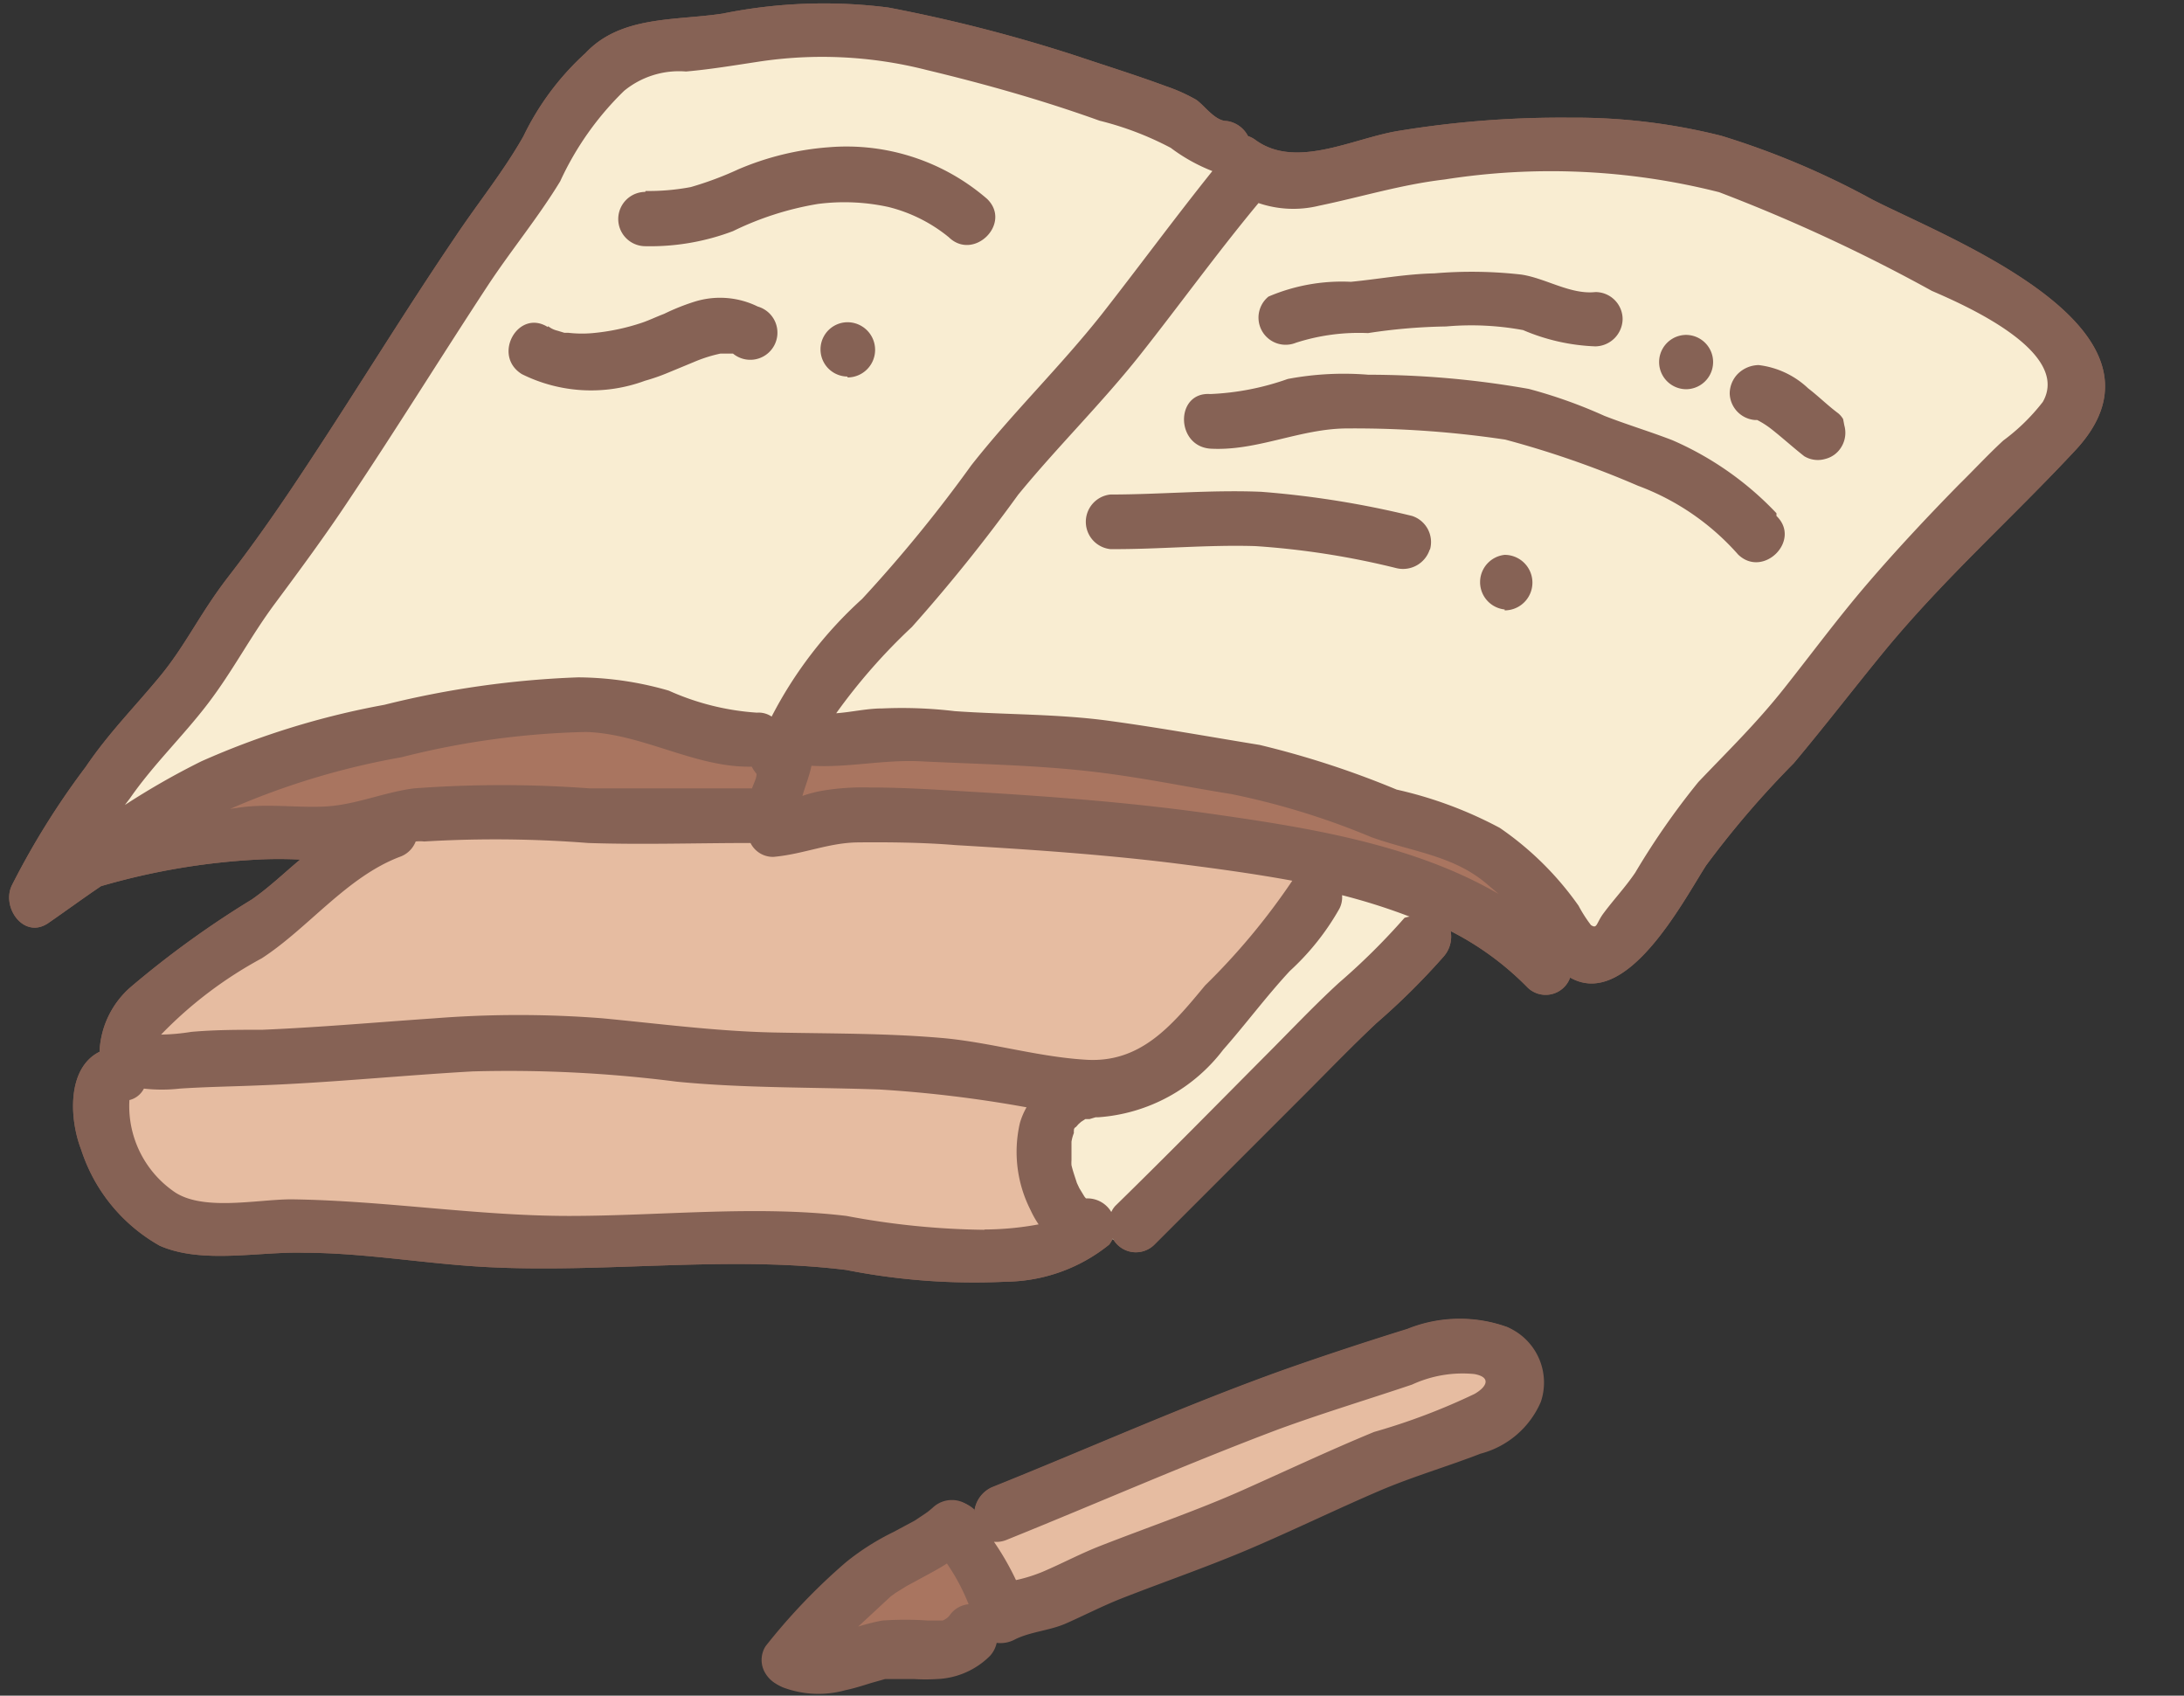
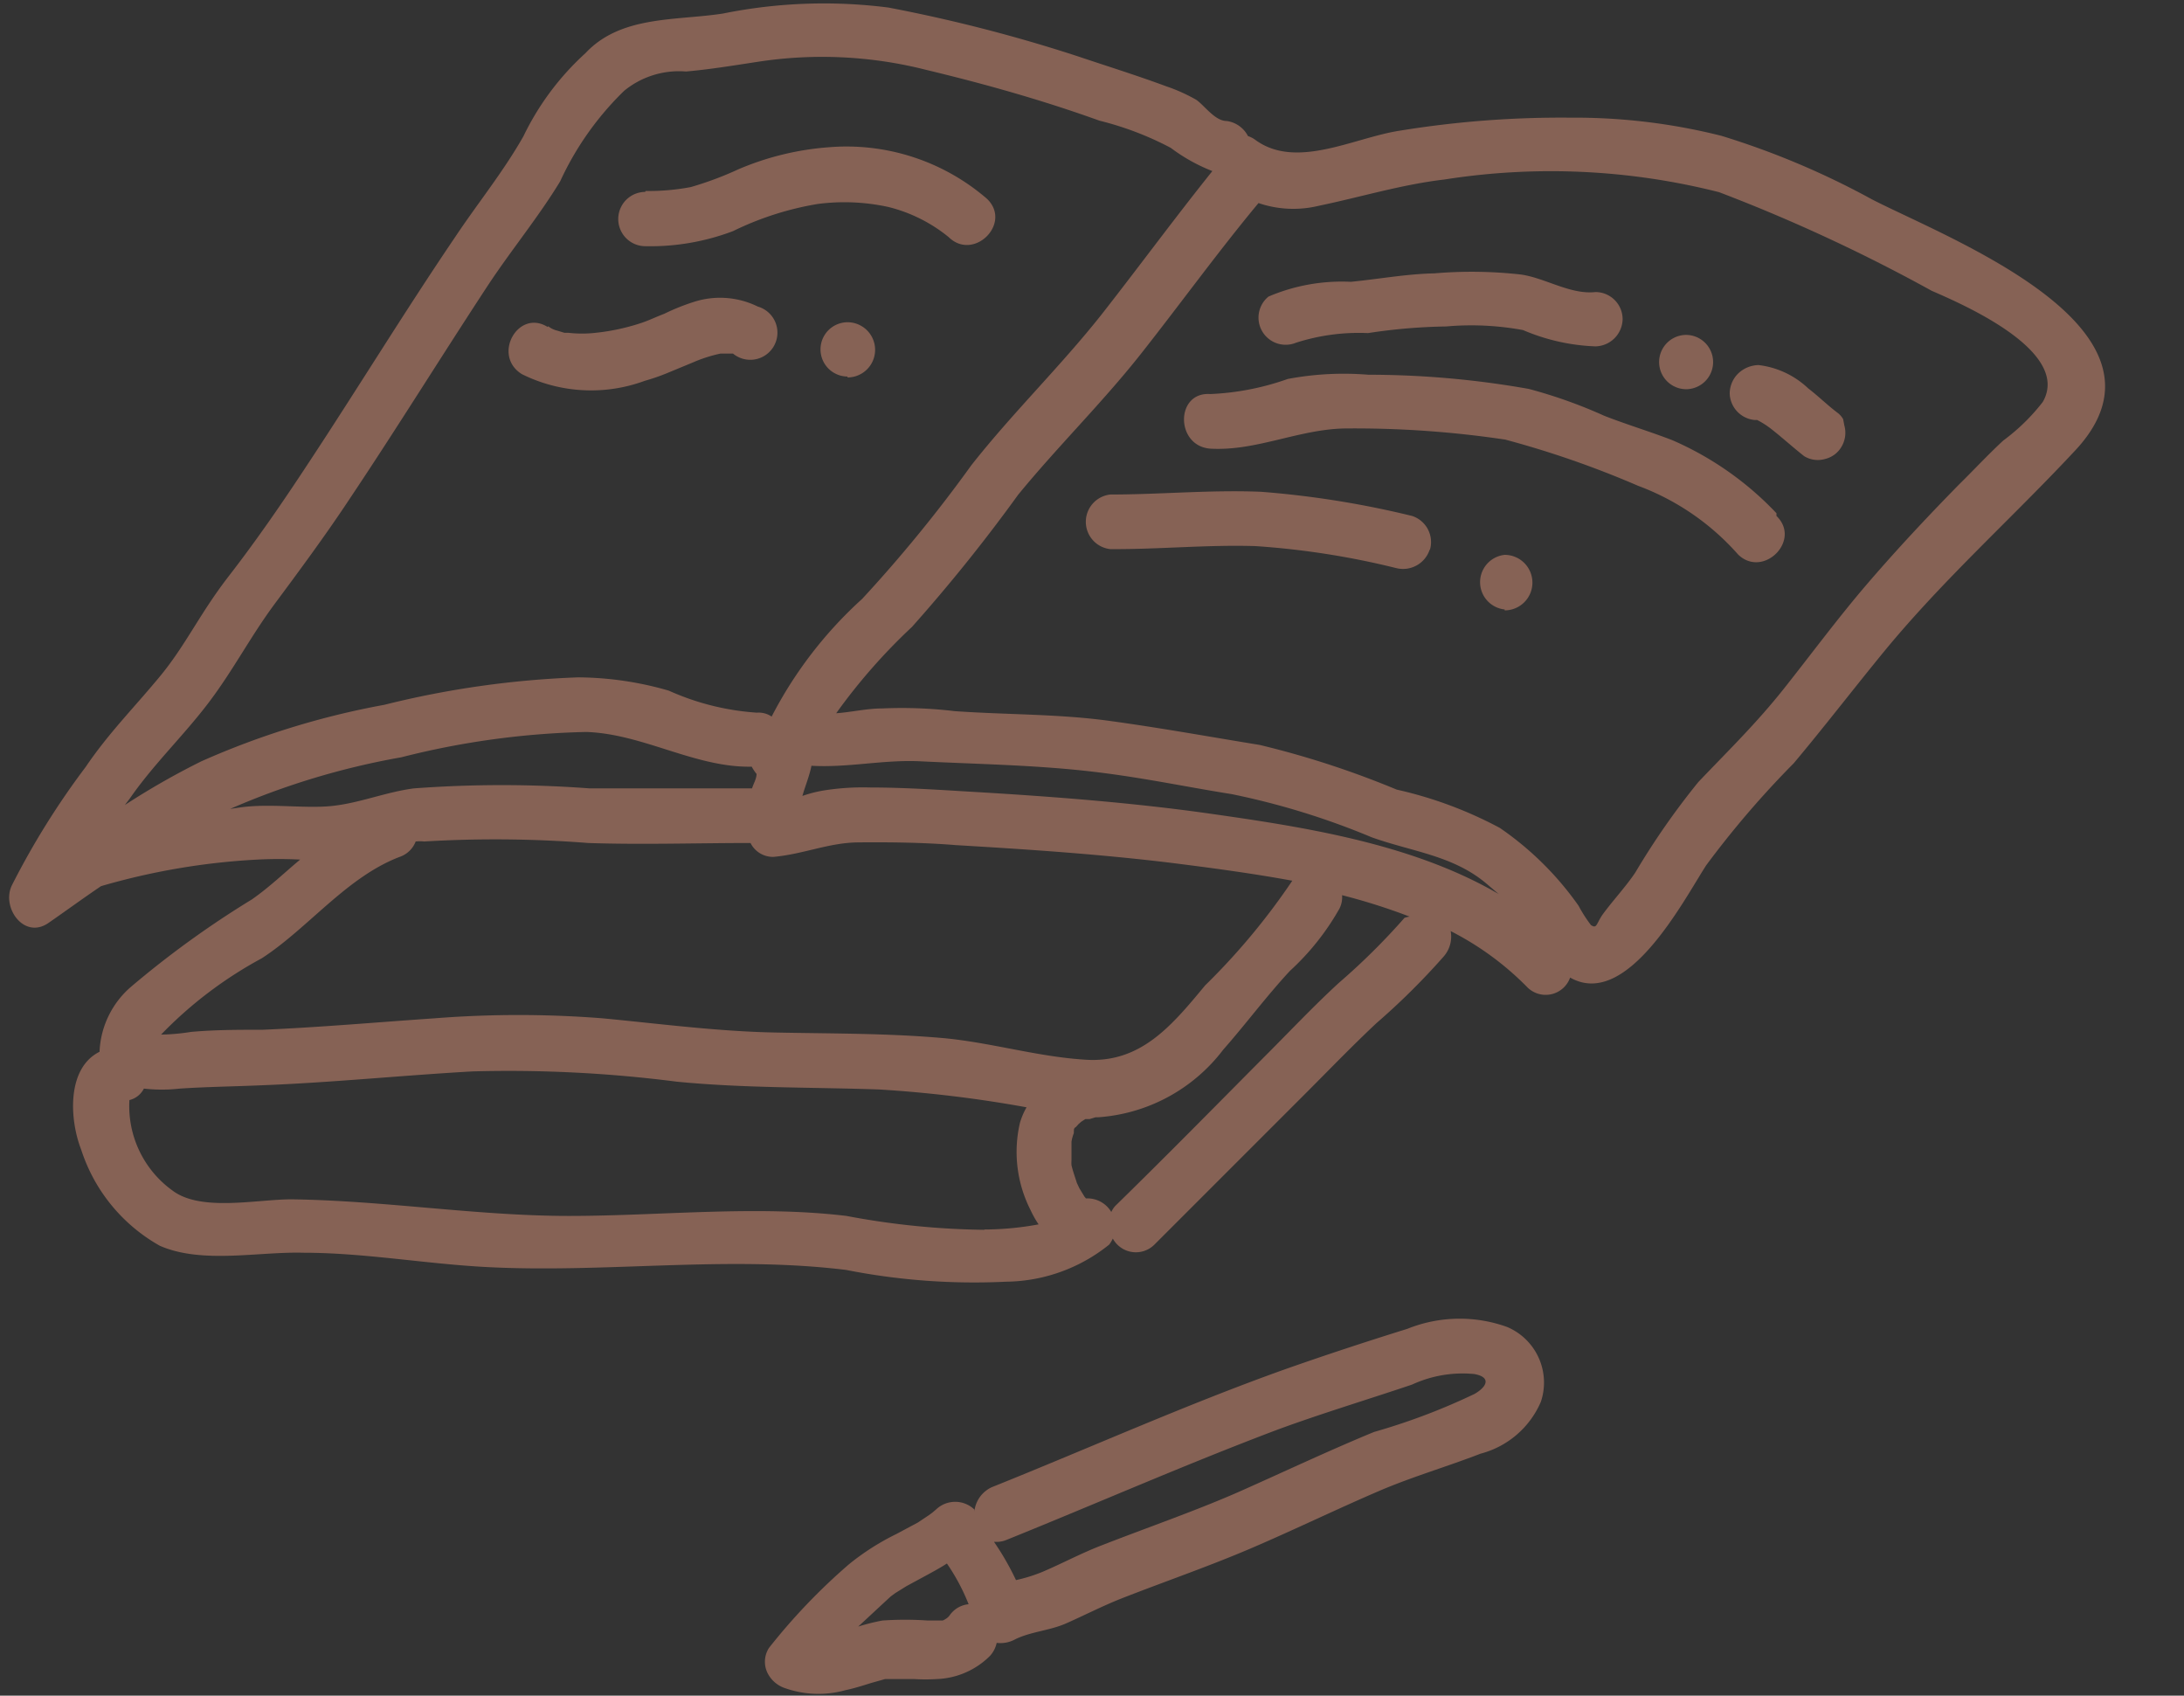
<svg xmlns="http://www.w3.org/2000/svg" fill="#000000" height="56.2" preserveAspectRatio="xMidYMid meet" version="1" viewBox="-0.3 -0.1 72.4 56.2" width="72.4" zoomAndPan="magnify">
  <rect x="-0.3" y="-0.1" width="72.4" height="56.2" fill="#333333" stroke="none" />
  <g data-name="38">
    <g id="change1_1">
-       <path d="M50.67,46.3a3,3,0,0,1-2,1.72c-1.11.43-2.25.76-3.35,1.23-1.42.61-2.81,1.29-4.22,1.89s-2.88,1.11-4.31,1.67c-.64.25-1.24.57-1.87.84s-1.19.27-1.71.54a1,1,0,0,1-.58.1.93.93,0,0,1-.22.43,2.63,2.63,0,0,1-1.77.77,6.09,6.09,0,0,1-.74,0h-.66l-.13,0-.18,0-.46.13c-.29.09-.57.18-.86.24a3.34,3.34,0,0,1-2-.07,1,1,0,0,1-.59-.53.85.85,0,0,1,.06-.8,20,20,0,0,1,2.66-2.78,8.22,8.22,0,0,1,1.57-1l.71-.38.36-.24.11-.08.13-.11a.92.92,0,0,1,1.27,0S32,50,32,50a1,1,0,0,1,.59-.8c3.22-1.29,6.4-2.72,9.67-3.89,1.36-.48,2.73-.93,4.11-1.36a4.64,4.64,0,0,1,3.3-.06A2,2,0,0,1,50.67,46.3ZM61.76,6.51a26.69,26.69,0,0,0-5-2.11,19.92,19.92,0,0,0-5-.6,33.29,33.29,0,0,0-5.65.43c-1.52.23-3.43,1.3-4.79.31a.86.86,0,0,0-.25-.13.93.93,0,0,0-.71-.5c-.38,0-.73-.51-1-.7a5.67,5.67,0,0,0-1-.45c-1-.37-2-.68-2.95-1A50.93,50.93,0,0,0,29.15.15a16.87,16.87,0,0,0-5.49.2c-1.57.24-3.38.06-4.55,1.31a9,9,0,0,0-2.06,2.76c-.67,1.18-1.51,2.21-2.25,3.32-1.67,2.46-3.22,5-4.85,7.47C9.11,16.49,8.24,17.76,7.28,19S5.86,21.28,5,22.32s-1.71,1.89-2.46,3A26,26,0,0,0,.09,29.25c-.35.74.42,1.81,1.23,1.23.58-.4,1.15-.82,1.73-1.21a22.74,22.74,0,0,1,5.18-.88,13.47,13.47,0,0,1,1.42,0c-.53.44-1,.9-1.6,1.32a31.78,31.78,0,0,0-4,2.89A3,3,0,0,0,3,34.76C1.91,35.3,2,37,2.39,38A5.64,5.64,0,0,0,5,41.19c1.4.61,3.26.19,4.75.23,2,0,4,.36,6,.47,4,.22,8-.39,12,.1a21.88,21.88,0,0,0,5.3.39,5.54,5.54,0,0,0,3.42-1.23,1.06,1.06,0,0,0,.12-.2.87.87,0,0,0,1.38.2l5-5c.78-.78,1.55-1.58,2.36-2.34a23.26,23.26,0,0,0,2.23-2.21,1,1,0,0,0,.23-.84,9.75,9.75,0,0,1,2.53,1.85.86.86,0,0,0,1.43-.31c1.88,1.07,3.75-2.54,4.51-3.72a31.14,31.14,0,0,1,2.9-3.38c1-1.19,2-2.49,3-3.71,2-2.43,4.27-4.44,6.38-6.71C72.18,10.79,64.29,7.81,61.76,6.51Z" fill="#866255" />
-     </g>
+       </g>
    <g id="change2_1">
-       <path d="M68,12.17c-.42-1.35-2.57-2.37-3.72-2.92l-.3-.14c-.68-.33-1.36-.68-2-1a32.11,32.11,0,0,0-5.07-2.27,23.59,23.59,0,0,0-9.31-.44,25.38,25.38,0,0,0-2.86.57c-.44.11-.88.22-1.33.31a3.09,3.09,0,0,1-1.79-.08l-.3-.1-.2.24c-.79,1-1.55,2-2.31,3-.53.69-1.06,1.39-1.6,2.07-.69.88-1.45,1.72-2.19,2.54S33.67,15.28,33.07,16c-.44.54-.85,1.09-1.27,1.65a23.67,23.67,0,0,1-2.22,2.71l-.06.06A19.7,19.7,0,0,0,27,23.29l-.5.76.91-.06c.3,0,.59-.06.88-.09s.44-.06.65-.07a12.5,12.5,0,0,1,2,.06l.31,0,1.95.1c1,0,2.1.08,3.14.22s2.29.35,3.43.54l1.53.26a14.17,14.17,0,0,1,2.93.89c.51.2,1,.4,1.55.57.34.11.68.2,1,.29a8.08,8.08,0,0,1,2.37.93,10.11,10.11,0,0,1,2.5,2.47s.06.11.1.18a1.78,1.78,0,0,0,.41.57.71.71,0,0,0,.37.12h.12a.66.66,0,0,0,.41-.37l.11-.19c.14-.2.3-.39.46-.58a10.06,10.06,0,0,0,.63-.83c.18-.27.35-.54.52-.81a17.25,17.25,0,0,1,1.53-2.15c.34-.38.69-.75,1-1.12.61-.63,1.23-1.29,1.8-2L60,21.92c.61-.79,1.24-1.6,1.9-2.38.89-1,1.88-2.11,3-3.28l.25-.26c.39-.4.78-.8,1.18-1.18l.39-.32a4.07,4.07,0,0,0,1-1.06A1.54,1.54,0,0,0,68,12.17Zm-10,1.12a.45.45,0,0,1-.42-.45.56.56,0,0,1,.12-.3.55.55,0,0,1,.32-.13,2.48,2.48,0,0,1,1.38.67c.16.12.32.26.47.39s.34.3.5.42l0,0,.07.16a.47.47,0,0,1-.06.33v0a.45.45,0,0,1-.24.18.6.6,0,0,1-.31,0l-.53-.44-.56-.47c-.12-.08-.23-.16-.36-.23v-.15Zm-2.32-1a.45.45,0,1,1,.42-.45A.42.42,0,0,1,55.61,12.3Zm2,5.56a8.92,8.92,0,0,0-3.45-2.29c-.53-.17-1-.38-1.55-.59a14.69,14.69,0,0,0-2.92-1,32.68,32.68,0,0,0-4.85-.36h-.45A9.29,9.29,0,0,0,42.1,14a7.44,7.44,0,0,1-2.21.32.5.5,0,0,1-.45-.56.44.44,0,0,1,.11-.27.38.38,0,0,1,.28-.08,5.62,5.62,0,0,0,2-.32c.24-.07.47-.14.72-.19a9.28,9.28,0,0,1,2.54-.13l.85,0a23.51,23.51,0,0,1,4.39.42,13.57,13.57,0,0,1,2.19.77l.24.09c.4.17.82.31,1.24.45s.69.24,1,.37a10.17,10.17,0,0,1,3.27,2.32.35.35,0,0,1,.12.37A.56.56,0,0,1,58,18,.37.37,0,0,1,57.64,17.86Zm-4.78-7.71a.5.5,0,0,1,.18.36c0,.38-.41.45-.49.46a3.69,3.69,0,0,1-1.5-.3c-.25-.08-.5-.17-.75-.23a5.78,5.78,0,0,0-1.54-.17l-.74,0h-.39a17.56,17.56,0,0,0-2.64.23c-.24,0-.49,0-.76,0a3.55,3.55,0,0,0-1.8.33.36.36,0,0,1-.4,0,.55.55,0,0,1-.27-.46.37.37,0,0,1,.21-.33,4,4,0,0,1,1.86-.38l.69-.05,1-.12a17,17,0,0,1,1.75-.17,16,16,0,0,1,2.77.07,5,5,0,0,1,.89.27,3.86,3.86,0,0,0,1.69.32A.27.27,0,0,1,52.86,10.15Zm-6.78,8.16-.92-.18a21.18,21.18,0,0,0-3.83-.56h-.61c-.67,0-1.34,0-2,.05s-1.47.06-2.21.06a.4.4,0,0,1-.36-.2.57.57,0,0,1,0-.54.39.39,0,0,1,.34-.17c.76,0,1.53,0,2.27-.05s1.81-.08,2.71,0a24,24,0,0,1,3.94.59l1,.2a.33.33,0,0,1,.21.16.5.5,0,0,1,.07.39A.47.47,0,0,1,46.08,18.31Zm3.92.91a.42.42,0,1,1-.84,0,.42.42,0,1,1,.84,0ZM46.64,29.74l.85.33-.78.47-.11.08a20.09,20.09,0,0,1-1.84,1.85l-.36.33c-.6.55-1.18,1.14-1.74,1.71l-.67.68-2.14,2.15L37,40.19,36.6,41l-.4-.64a.46.46,0,0,0-.42-.24l-.21,0-.15-.16.29-.34-.35.27-.06-.07c-.06-.1-.12-.2-.17-.3l-.17-.4c-.05-.15-.1-.31-.14-.48l0-.21c0-.13,0-.25,0-.37a1.09,1.09,0,0,1,0-.18s0-.07,0-.11v-.09a1,1,0,0,1,0-.17.45.45,0,0,1,0-.11v-.12l.07-.08,0,0a.67.67,0,0,1,.11-.18l.11-.18h0l.16-.12a.85.85,0,0,1,.15-.09l.21-.09.17,0h0l.24-.08A5.21,5.21,0,0,0,40,34.28c.32-.37.63-.75.94-1.12s.83-1,1.28-1.51l.26-.26a6.94,6.94,0,0,0,1.31-1.68v0a.36.36,0,0,0,0-.21l0-.62.61.15A21.07,21.07,0,0,1,46.64,29.74ZM31.21,17c.35-.45.69-.9,1-1.34h0c.67-.83,1.39-1.63,2.1-2.41s1.51-1.67,2.22-2.57l1.51-2c.71-.94,1.43-1.88,2.16-2.79l.41-.51L40,5.18A4.41,4.41,0,0,1,39,4.6l-.22-.15a7.74,7.74,0,0,0-1.89-.77l-.58-.18c-2.21-.74-4-1.27-5.77-1.68a14,14,0,0,0-5.77-.28l-.35.05c-.66.1-1.33.2-2,.26l-.22,0a2.91,2.91,0,0,0-2.08.71A7.49,7.49,0,0,0,18.29,5c-.13.23-.26.47-.4.7-.4.66-.88,1.31-1.34,1.94-.35.48-.69,1-1,1.45-.72,1.09-1.42,2.19-2.13,3.29-.82,1.28-1.64,2.57-2.49,3.84s-1.66,2.41-2.46,3.43A21.08,21.08,0,0,0,7.26,21.4c-.34.54-.66,1.05-1,1.54s-.76.93-1.14,1.37A19.86,19.86,0,0,0,3.6,26.13L2.41,28,4.09,27A23.5,23.5,0,0,1,6.6,25.54a26.35,26.35,0,0,1,6-1.84l.89-.18a25.39,25.39,0,0,1,5.44-.72,10.57,10.57,0,0,1,2.84.42c.26.08.51.17.76.27a5.58,5.58,0,0,0,2.33.48A.34.34,0,0,1,25,24l.43.26.21-.45a13.38,13.38,0,0,1,2.92-3.77A26.31,26.31,0,0,0,31.21,17Zm-3.42-5.89a.42.42,0,0,1,.43.45.43.43,0,1,1-.43-.45Zm-3.71.07h0l0-.3-.65.31a5.7,5.7,0,0,0-.94.31l-.45.18-.43.19a4.78,4.78,0,0,1-.7.23,4.6,4.6,0,0,1-3.7-.13.46.46,0,0,1-.12-.66.43.43,0,0,1,.33-.21.46.46,0,0,1,.22.07,1.24,1.24,0,0,0,.39.19l.25.08a.68.68,0,0,0,.22,0,4.16,4.16,0,0,0,1,0,7.72,7.72,0,0,0,1.7-.41,3.69,3.69,0,0,0,.42-.17l.32-.13.08,0a6.26,6.26,0,0,1,.91-.34,2.37,2.37,0,0,1,1.77.12.34.34,0,0,1,.18.25.45.45,0,0,1,0,.36.48.48,0,0,1-.64.15Zm-3-3.52a.36.36,0,0,1-.31-.11.47.47,0,0,1-.11-.31.44.44,0,0,1,.43-.48,7.4,7.4,0,0,0,1.6-.15,10.37,10.37,0,0,0,1.39-.49L24.34,6a8.41,8.41,0,0,1,2.89-.7h.36a6.5,6.5,0,0,1,4.55,1.59.33.33,0,0,1,.12.36.56.56,0,0,1-.37.38.4.4,0,0,1-.4-.12,5.5,5.5,0,0,0-2.24-1.16,7.18,7.18,0,0,0-2.49-.12A9,9,0,0,0,24.22,7l-.4.17A7.31,7.31,0,0,1,21.09,7.61Z" fill="#f9edd2" />
-     </g>
+       </g>
    <g id="change3_1">
-       <path d="M48.82,46.49a9,9,0,0,1-2.19.88c-.44.13-.84.25-1.21.4-1,.41-2,.85-2.92,1.29l-1.44.65c-1,.45-2.06.84-3.07,1.22l-1.64.62c-.36.14-.71.31-1.06.48l-.86.39a7.08,7.08,0,0,1-.94.29l-.37.09L33,52.45a9.18,9.18,0,0,0-.7-1.22l-.54-.84,1,.15a.41.41,0,0,0,.2,0L36,49.24c1.94-.81,3.94-1.65,6-2.39,1.18-.44,2.41-.83,3.59-1.21l1-.33A4.08,4.08,0,0,1,48.69,45c.53.1.66.41.69.58S49.39,46.13,48.82,46.49ZM5.88,34.59l.16,0c.49,0,1,0,1.48,0l.87,0h0c1.27,0,2.56-.15,3.81-.24l1.91-.14a34.49,34.49,0,0,1,5.49,0l1.6.16c1.33.14,2.72.28,4.1.31l1.26,0c1.44,0,2.93,0,4.38.17.72.07,1.45.21,2.16.34a20.18,20.18,0,0,0,2.49.37h.31c1.92,0,3-1.33,4.11-2.64.29-.35.63-.71,1-1.07a11.08,11.08,0,0,0,2-2.48l.27-.54-.59-.11c-1.31-.24-2.58-.4-3.82-.56l-.21,0c-2.35-.3-4.64-.45-7.19-.6-1-.06-2.11-.11-3.28-.09a7.12,7.12,0,0,0-1.63.25,8.46,8.46,0,0,1-1.2.23c-.17,0-.31-.2-.34-.25l-.13-.21h-.78c-1.59,0-3.23,0-4.83,0L18.1,27.3a29.11,29.11,0,0,0-4.38,0l-.32.05-.24,0-.09.23a.45.45,0,0,1-.28.26,10.43,10.43,0,0,0-3,2.09,15.77,15.77,0,0,1-1.62,1.31l-.75.48a10.27,10.27,0,0,0-2.69,2.18l-.56.7.9,0A5.51,5.51,0,0,0,5.88,34.59ZM32.37,41.1h.11a10.64,10.64,0,0,0,1.76-.23l.61-.16-.34-.53a2.44,2.44,0,0,1-.24-.41h0A3.89,3.89,0,0,1,34,37.2a1.75,1.75,0,0,1,.17-.4l.32-.57L32.93,36a31,31,0,0,0-4-.46c-.72,0-1.44,0-2.15,0-1.5,0-3.05-.06-4.56-.21a43.87,43.87,0,0,0-6.82-.34c-1,.06-2,.14-3.07.21-1.29.1-2.63.2-3.94.25l-.9,0c-.61,0-1.22,0-1.83.08a5.64,5.64,0,0,1-1.1,0l-.32-.05-.14.3a.33.33,0,0,1-.21.14L3.58,36l0,.3a3.91,3.91,0,0,0,1.61,3.42,4.84,4.84,0,0,0,3.22.43c.36,0,.7,0,1,0,1.46,0,3,.15,4.39.27s3.2.27,4.82.28c1,0,2,0,3.07-.07a41,41,0,0,1,6.07.09c.42,0,.85.12,1.27.19a18.13,18.13,0,0,0,2.88.3Z" fill="#e6bca1" />
-     </g>
+       </g>
    <g id="change4_1">
-       <path d="M49.65,29.23l-.53.73c-2.91-1.75-6.75-2.28-9.56-2.67-2.57-.36-5.17-.54-7.37-.68l-.33,0c-1.09-.06-2.21-.14-3.31-.12h-.22a6.73,6.73,0,0,0-1.28.07,3.16,3.16,0,0,0-.64.17l-.8.25.23-.81c0-.13.09-.28.13-.42s.12-.35.16-.51l.09-.37.37,0a12.79,12.79,0,0,0,1.74-.07,13.63,13.63,0,0,1,1.82-.08l1.47.06c1.31.06,2.67.11,4,.26,1.14.13,2.29.33,3.4.52l1.55.25A19.59,19.59,0,0,1,44.47,27l.83.3c.37.13.75.24,1.13.34a7.09,7.09,0,0,1,2.81,1.27l.28.25ZM31.45,51.59l-.24-.36-.37.23-.59.34c-.25.13-.5.26-.74.4a2.29,2.29,0,0,0-.29.18l-.11.07-.18.13-.07.06c-.36.31-.72.64-1.08,1L26.32,55l1.9-.59A4.7,4.7,0,0,1,29,54.2a5.45,5.45,0,0,1,1-.05h1.15v-.09l.24-.15a1.1,1.1,0,0,0,.16-.15.41.41,0,0,1,.29-.11l.61,0-.2-.58A6.8,6.8,0,0,0,31.45,51.59ZM25,25.11l-.12-.25h-.29a8.23,8.23,0,0,1-2.7-.55,10.3,10.3,0,0,0-2.77-.6,23.31,23.31,0,0,0-5.38.67l-.85.18A25.53,25.53,0,0,0,7.14,26.3L4.3,27.62l3.1-.47h.14l.2,0a10.65,10.65,0,0,1,1.51-.06A10.56,10.56,0,0,0,10.73,27a9.81,9.81,0,0,0,1.45-.3,9.65,9.65,0,0,1,1.25-.27,28,28,0,0,1,4.58,0l1.18.05c1.64.06,3.3.05,4.91,0h.8l.11-.3c0-.17.11-.34.16-.51l.06-.24-.16-.18A.61.61,0,0,1,25,25.11Z" fill="#a97560" />
-     </g>
+       </g>
    <g id="change1_2">
      <path d="M61.76,6.51a26.69,26.69,0,0,0-5-2.11,19.92,19.92,0,0,0-5-.6,33.29,33.29,0,0,0-5.65.43c-1.52.23-3.43,1.3-4.79.31a.86.86,0,0,0-.25-.13.93.93,0,0,0-.71-.5c-.38,0-.73-.51-1-.7a5.67,5.67,0,0,0-1-.45c-1-.37-2-.68-2.95-1A50.93,50.93,0,0,0,29.15.15a16.87,16.87,0,0,0-5.49.2c-1.57.24-3.38.06-4.55,1.31a9,9,0,0,0-2.06,2.76c-.67,1.18-1.51,2.21-2.25,3.32-1.67,2.46-3.22,5-4.85,7.47C9.11,16.49,8.24,17.76,7.28,19S5.86,21.28,5,22.32s-1.71,1.89-2.46,3A26,26,0,0,0,.09,29.25c-.35.74.42,1.81,1.23,1.23.58-.4,1.15-.82,1.73-1.21a22.74,22.74,0,0,1,5.18-.88,13.47,13.47,0,0,1,1.42,0c-.53.44-1,.9-1.6,1.32a31.78,31.78,0,0,0-4,2.89A3,3,0,0,0,3,34.76C1.91,35.3,2,37,2.39,38A5.64,5.64,0,0,0,5,41.19c1.4.61,3.26.19,4.75.23,2,0,4,.36,6,.47,4,.22,8-.39,12,.1a21.88,21.88,0,0,0,5.3.39,5.54,5.54,0,0,0,3.42-1.23,1.06,1.06,0,0,0,.12-.2.87.87,0,0,0,1.38.2l5-5c.78-.78,1.55-1.58,2.36-2.34a23.26,23.26,0,0,0,2.23-2.21,1,1,0,0,0,.23-.84,9.75,9.75,0,0,1,2.53,1.85.86.86,0,0,0,1.43-.31c1.88,1.07,3.75-2.54,4.51-3.72a31.14,31.14,0,0,1,2.9-3.38c1-1.19,2-2.49,3-3.71,2-2.43,4.27-4.44,6.38-6.71C72.18,10.79,64.29,7.81,61.76,6.51ZM3.84,26.58,4,26.37c.79-1.14,1.77-2.07,2.6-3.16S8,21,8.81,19.91s1.69-2.28,2.47-3.46c1.58-2.36,3.07-4.77,4.62-7.13.77-1.16,1.66-2.24,2.37-3.41a10,10,0,0,1,2.12-3,2.87,2.87,0,0,1,2.05-.64c.8-.07,1.58-.2,2.37-.32a14,14,0,0,1,5.61.27c1.92.46,3.84,1,5.73,1.68a10.36,10.36,0,0,1,2.36.9,5.81,5.81,0,0,0,1.38.77c-1.25,1.56-2.44,3.18-3.67,4.75-1.37,1.73-2.95,3.26-4.32,5a46.61,46.61,0,0,1-3.62,4.43,13.78,13.78,0,0,0-3,3.9.77.77,0,0,0-.49-.13,8.48,8.48,0,0,1-2.92-.73,11,11,0,0,0-3-.44,31.05,31.05,0,0,0-6.43.91,26.75,26.75,0,0,0-6.06,1.87A24.92,24.92,0,0,0,3.84,26.58Zm3.83.08-.34.05A25,25,0,0,1,13,25a27.1,27.1,0,0,1,6.13-.84c1.89.06,3.62,1.19,5.49,1.15a1.43,1.43,0,0,0,.16.24c0,.16-.1.32-.15.48-1.79,0-3.59,0-5.38,0a39.13,39.13,0,0,0-5.83,0c-.92.12-1.78.48-2.69.58S8.68,26.52,7.67,26.66Zm.71,5c1.54-1,2.81-2.69,4.57-3.36a.87.87,0,0,0,.53-.51,1.26,1.26,0,0,1,.28,0,39.52,39.52,0,0,1,5.44.05c1.79.06,3.59,0,5.38,0a.83.83,0,0,0,.76.46c1-.09,1.83-.47,2.8-.48s2.16,0,3.24.09c2.39.14,4.78.3,7.16.59,1.27.16,2.64.34,4,.59a22.18,22.18,0,0,1-2.89,3.47c-1.11,1.34-2.15,2.6-4,2.46-1.56-.1-3.08-.56-4.64-.71-1.89-.17-3.78-.15-5.67-.19s-3.78-.29-5.67-.47a35.59,35.59,0,0,0-5.56,0c-1.9.13-3.81.3-5.71.38-.79,0-1.57,0-2.36.07a7,7,0,0,1-1,.09A13.64,13.64,0,0,1,8.38,31.66Zm23.95,9a26,26,0,0,1-4.57-.46c-3-.36-6.16,0-9.2,0s-6.12-.51-9.2-.55c-1.15,0-3,.42-3.94-.29a3.45,3.45,0,0,1-1.43-3,.73.73,0,0,0,.48-.38,5.3,5.3,0,0,0,1.19,0c.9-.06,1.8-.07,2.71-.11,2.35-.09,4.68-.33,7-.46a43.69,43.69,0,0,1,6.76.34c2.24.22,4.48.18,6.73.26a41.25,41.25,0,0,1,4.87.59,2.39,2.39,0,0,0-.22.52A4.25,4.25,0,0,0,33.86,40a3.26,3.26,0,0,0,.27.48A10,10,0,0,1,32.33,40.65ZM46.26,30.32a22,22,0,0,1-2.17,2.15c-.84.77-1.62,1.6-2.42,2.4-1.66,1.67-3.3,3.34-5,5a.76.76,0,0,0-.13.2.92.92,0,0,0-.84-.45l-.05-.06-.17-.28-.08-.17c-.06-.19-.13-.38-.18-.59a1.1,1.1,0,0,1,0-.16c0-.11,0-.22,0-.33s0-.19,0-.29a1.36,1.36,0,0,1,.08-.29,0,0,0,0,1,0,0,.24.24,0,0,1,0-.07c0-.05,0-.09.07-.13l.08-.09.09-.08.14-.09.05,0,.09,0,.2-.06.09,0a5.7,5.7,0,0,0,4.14-2.24c.75-.85,1.43-1.77,2.21-2.61a8.37,8.37,0,0,0,1.64-2.06.83.83,0,0,0,.09-.45,20.16,20.16,0,0,1,2.24.71A.82.82,0,0,0,46.26,30.32Zm-6.64-3.48c-2.46-.34-4.93-.53-7.4-.68C31,26.09,29.77,26,28.54,26A8.23,8.23,0,0,0,27,26.1a4.23,4.23,0,0,0-.7.18c.09-.32.23-.65.3-1,1.19.07,2.36-.2,3.56-.15,1.81.09,3.64.12,5.44.31s3.29.52,4.93.78a24.92,24.92,0,0,1,4.64,1.43c1.34.48,2.7.6,3.81,1.54l.4.34C46.48,27.84,42.87,27.3,39.62,26.84Zm27.8-13.62a6.63,6.63,0,0,1-1.31,1.28c-.5.46-1,1-1.46,1.45-1.05,1.07-2.08,2.17-3.05,3.3s-1.84,2.31-2.76,3.47S57,24.77,56,25.82a24.87,24.87,0,0,0-2.09,3c-.33.49-.74.92-1.09,1.4-.21.31-.18.47-.38.34a4.65,4.65,0,0,1-.41-.64,10.32,10.32,0,0,0-2.61-2.58A13.48,13.48,0,0,0,46,26.07a30.09,30.09,0,0,0-4.54-1.48c-1.66-.27-3.31-.57-5-.8s-3.4-.2-5.11-.32a14.78,14.78,0,0,0-2.4-.09c-.51,0-1,.12-1.53.16a19.34,19.34,0,0,1,2.51-2.86,54.83,54.83,0,0,0,3.52-4.38c1.31-1.6,2.79-3.05,4.07-4.67s2.56-3.39,3.9-5a3.57,3.57,0,0,0,2,.09c1.4-.29,2.72-.7,4.16-.87a22.71,22.71,0,0,1,9.11.42,55.61,55.61,0,0,1,7.05,3.27C64.8,10,68.37,11.55,67.42,13.22ZM60.84,14a.9.9,0,0,1-.09.7.86.86,0,0,1-.54.41.87.87,0,0,1-.7-.09c-.37-.29-.72-.61-1.09-.9a2.88,2.88,0,0,0-.47-.3l-.08,0h0a.91.91,0,0,1-.83-.88.94.94,0,0,1,.26-.64A1,1,0,0,1,58,12a2.88,2.88,0,0,1,1.64.77c.34.26.65.57,1,.83a.74.74,0,0,1,.16.19Zm-2.25,3c.84.81-.44,2.08-1.27,1.28A8.25,8.25,0,0,0,54,16a31.84,31.84,0,0,0-4.4-1.53,33.81,33.81,0,0,0-5.23-.37c-1.57,0-3,.76-4.55.67-1.16-.09-1.16-1.89,0-1.81a8.74,8.74,0,0,0,2.57-.5,10,10,0,0,1,2.67-.14,30.5,30.5,0,0,1,5.32.47,16.18,16.18,0,0,1,2.5.89c.74.29,1.51.52,2.26.81A10.51,10.51,0,0,1,58.59,16.91Zm-3-6a.9.9,0,0,1,0,1.8A.9.9,0,0,1,55.61,11ZM41.75,9.73a6.19,6.19,0,0,1,2.73-.49c.93-.09,1.83-.26,2.77-.28A14.58,14.58,0,0,1,50.13,9c.81.12,1.63.67,2.46.58a.9.9,0,0,1,.9.9.92.92,0,0,1-.9.9,6.7,6.7,0,0,1-2.4-.54,9.46,9.46,0,0,0-2.55-.12,18.73,18.73,0,0,0-2.59.22,6.81,6.81,0,0,0-2.39.32A.9.9,0,0,1,41.75,9.73Zm7.91,34.15a4.64,4.64,0,0,0-3.3.06c-1.38.43-2.75.88-4.11,1.36-3.27,1.17-6.45,2.6-9.67,3.89A1,1,0,0,0,32,50s0-.05,0-.07a.92.92,0,0,0-1.27,0l-.13.11-.11.08-.36.24-.71.38a8.22,8.22,0,0,0-1.57,1,20,20,0,0,0-2.66,2.78.85.85,0,0,0-.06.8,1,1,0,0,0,.59.53,3.34,3.34,0,0,0,2,.07c.29-.06.57-.15.86-.24l.46-.13.18,0,.13,0h.66a6.09,6.09,0,0,0,.74,0,2.63,2.63,0,0,0,1.77-.77.93.93,0,0,0,.22-.43,1,1,0,0,0,.58-.1c.52-.27,1.16-.3,1.71-.54s1.23-.59,1.87-.84c1.43-.56,2.89-1.06,4.31-1.67s2.8-1.28,4.22-1.89c1.1-.47,2.24-.8,3.35-1.23a3,3,0,0,0,2-1.72A2,2,0,0,0,49.66,43.88ZM31.18,53.44a.43.43,0,0,1-.12.11s0,0,0,0a.6.6,0,0,1-.11.06h0l-.22,0h-.27a10.89,10.89,0,0,0-1.51,0,7.19,7.19,0,0,0-.8.2c.36-.33.72-.67,1.08-1l0,0,0,0,.15-.11.37-.23.72-.39c.22-.12.42-.23.62-.36a6.72,6.72,0,0,1,.72,1.35A.86.86,0,0,0,31.18,53.44Zm17.4-7.34a21.14,21.14,0,0,1-3.33,1.26c-1.48.61-2.92,1.29-4.38,1.94s-3.12,1.22-4.68,1.83c-.67.26-1.28.59-1.94.87a5.16,5.16,0,0,1-.87.27A9,9,0,0,0,32.65,51a.87.87,0,0,0,.41-.06c3-1.21,6-2.53,9-3.66,1.47-.54,3-1,4.45-1.49a4,4,0,0,1,2.06-.35C49.14,45.54,49,45.86,48.58,46.1Zm1-26a.91.91,0,0,1,0-1.81A.91.91,0,0,1,49.58,20.13Zm-2.48-2a.93.93,0,0,1-1.11.63A26.7,26.7,0,0,0,41.32,18c-1.61-.05-3.21.11-4.81.1a.91.91,0,0,1,0-1.81c1.66,0,3.32-.16,5-.09a31.18,31.18,0,0,1,5,.8A.91.91,0,0,1,47.1,18.13Zm-26-11.87a7.54,7.54,0,0,0,1.5-.13,11.11,11.11,0,0,0,1.58-.59,9.39,9.39,0,0,1,3-.73,7.12,7.12,0,0,1,5.24,1.71c.84.81-.44,2.08-1.27,1.27a5.1,5.1,0,0,0-2-1,6.83,6.83,0,0,0-2.34-.1A10.17,10.17,0,0,0,24,7.56a7.74,7.74,0,0,1-2.9.5A.9.9,0,0,1,21.09,6.26Zm6.7,6.15a.9.9,0,0,1,0-1.8A.9.9,0,0,1,27.79,12.41Zm-9.93-1.67a.77.77,0,0,0,.31.15l.23.07.13,0a4,4,0,0,0,.91,0A7.19,7.19,0,0,0,21,10.59c.23-.08.41-.17.72-.29a7.22,7.22,0,0,1,1-.4,2.83,2.83,0,0,1,2.1.16A.9.9,0,1,1,24,11.62l-.06,0h-.36l0,0a4.73,4.73,0,0,0-.88.28l-.87.36a6.65,6.65,0,0,1-.75.26A5.15,5.15,0,0,1,17,12.3C16,11.68,16.88,10.12,17.86,10.74Z" fill="#866255" />
    </g>
  </g>
</svg>